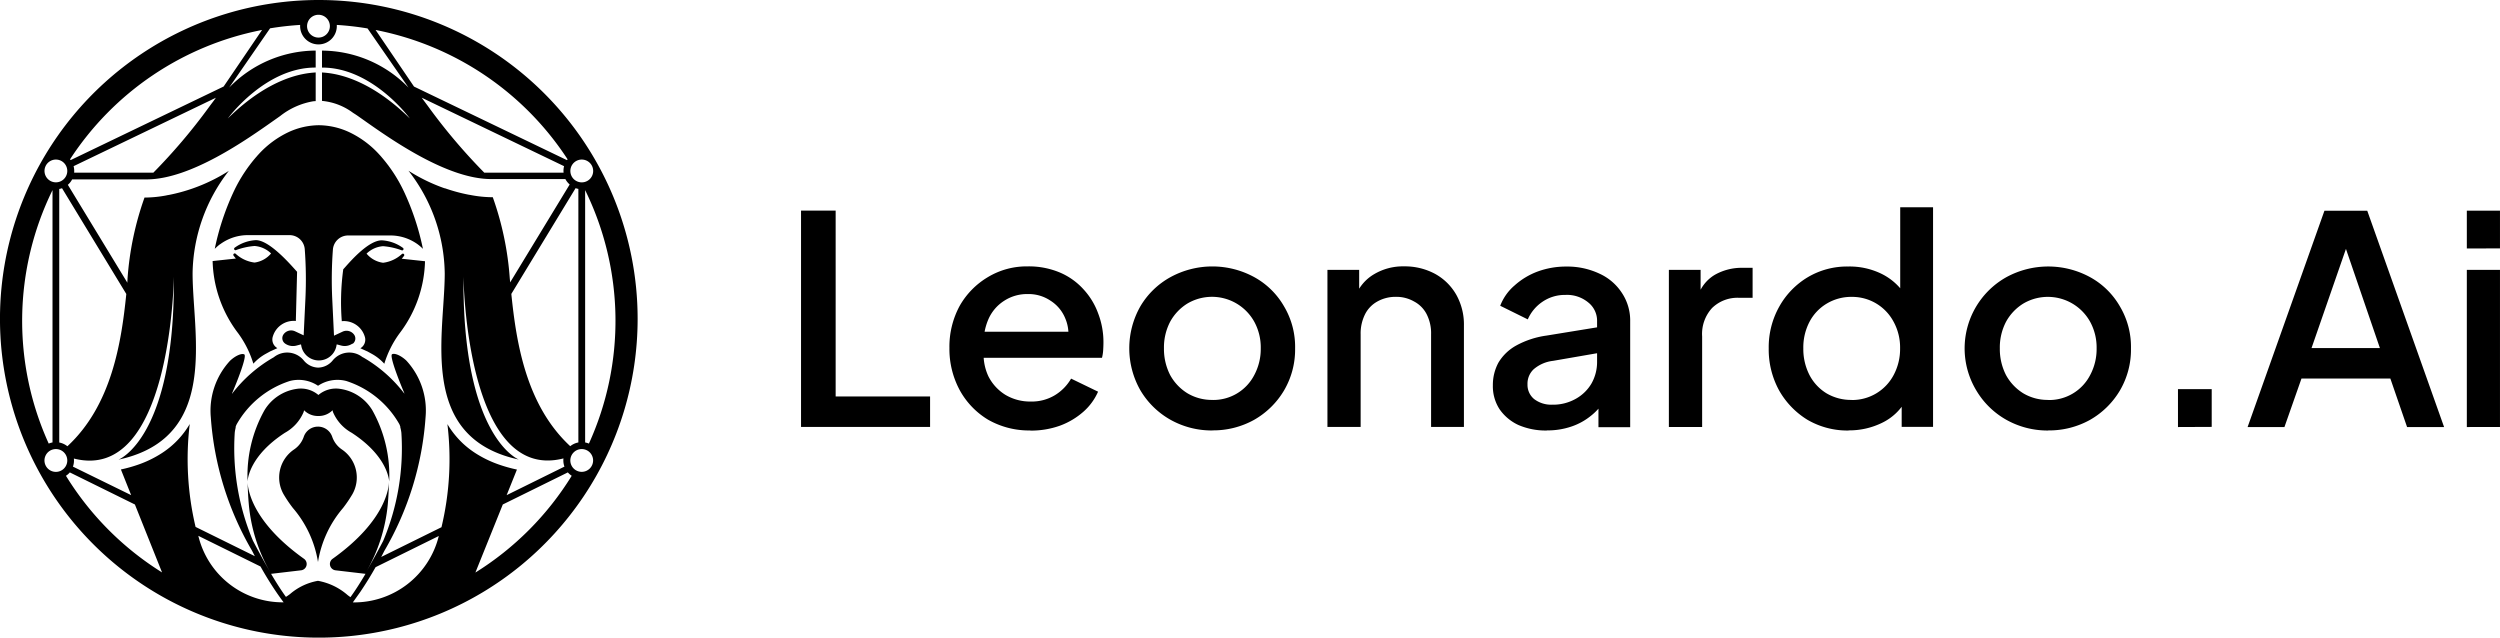
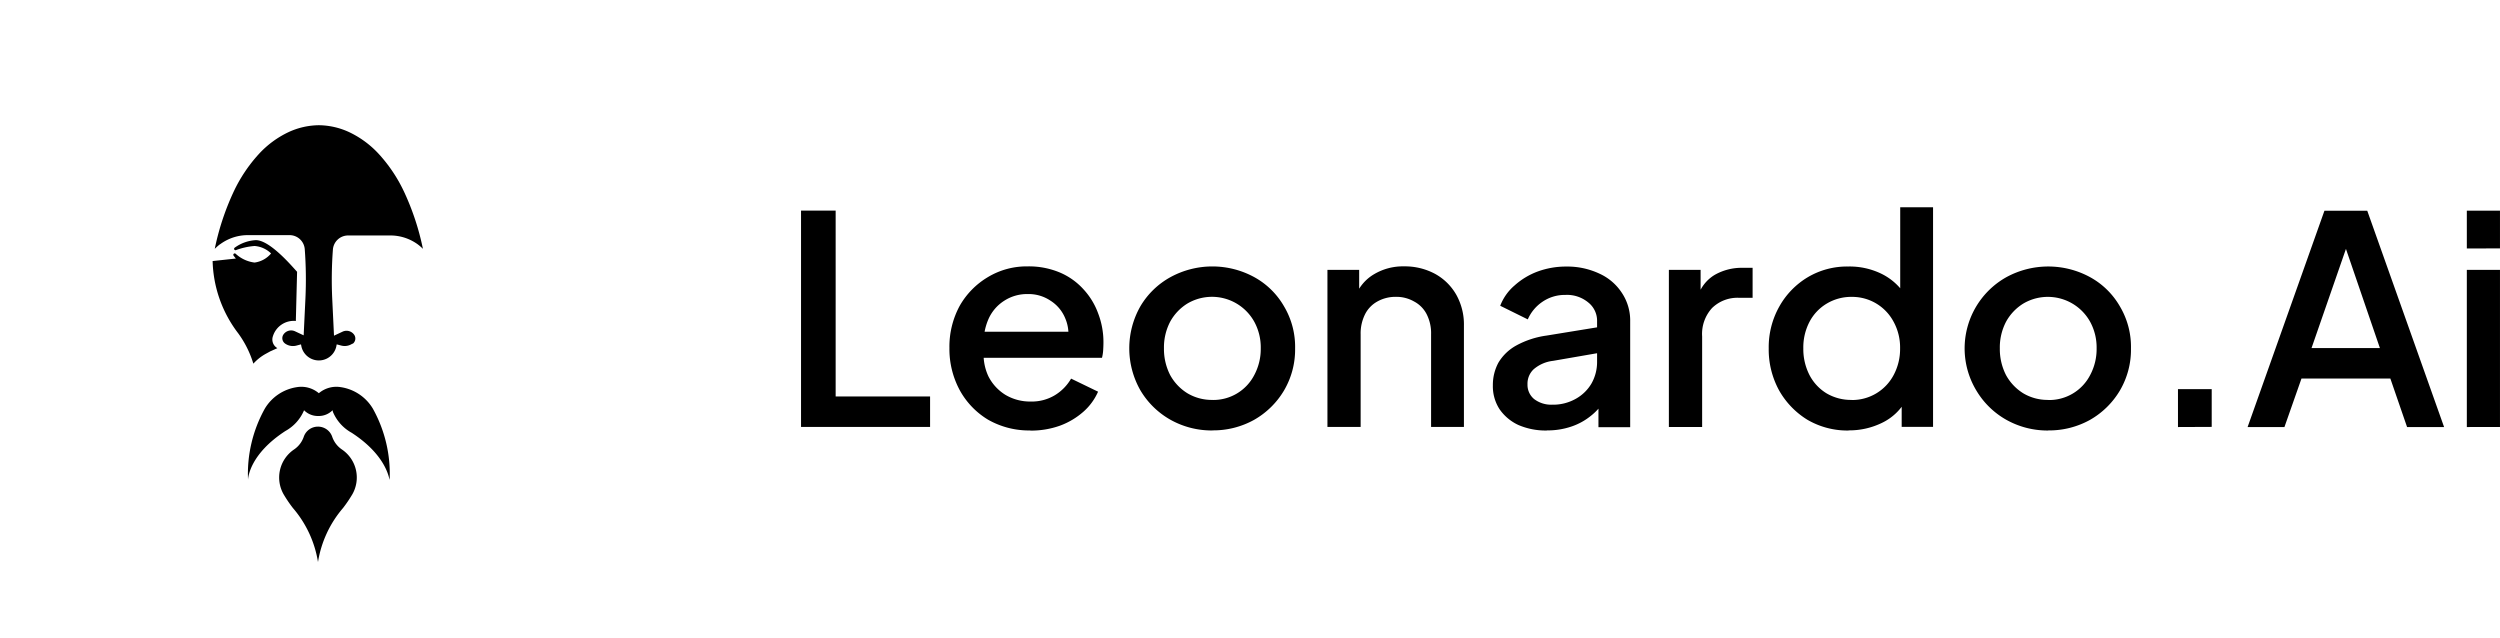
<svg xmlns="http://www.w3.org/2000/svg" id="Leonardo.Ai_Logo_0" width="141.826" height="36.173" viewBox="0 0 141.826 36.173">
-   <path id="Path_287134" data-name="Path 287134" d="M68,100.011a2.411,2.411,0,0,1-1.058-1.176l-.025-.1,0,0a1.1,1.1,0,0,1-.791.326h-.033a1.1,1.1,0,0,1-.791-.326l0,0-.025.1a2.41,2.41,0,0,1-1.058,1.176c-2,1.3-2.115,2.617-2.121,2.765a7.6,7.6,0,0,1,.955-4.037h0a2.561,2.561,0,0,1,1.818-1.215,1.536,1.536,0,0,1,1.244.345,1.536,1.536,0,0,1,1.244-.345,2.56,2.56,0,0,1,1.818,1.215h0a7.6,7.6,0,0,1,.955,4.037C70.115,102.625,70,101.312,68,100.011Z" transform="translate(-48.052 -75.461)" />
+   <path id="Path_287134" data-name="Path 287134" d="M68,100.011a2.411,2.411,0,0,1-1.058-1.176l-.025-.1,0,0a1.1,1.1,0,0,1-.791.326h-.033a1.1,1.1,0,0,1-.791-.326a2.41,2.41,0,0,1-1.058,1.176c-2,1.3-2.115,2.617-2.121,2.765a7.6,7.6,0,0,1,.955-4.037h0a2.561,2.561,0,0,1,1.818-1.215,1.536,1.536,0,0,1,1.244.345,1.536,1.536,0,0,1,1.244-.345,2.56,2.56,0,0,1,1.818,1.215h0a7.6,7.6,0,0,1,.955,4.037C70.115,102.625,70,101.312,68,100.011Z" transform="translate(-48.052 -75.461)" />
  <path id="Path_287135" data-name="Path 287135" d="M61.228,74.729a7.4,7.4,0,0,1-.507.744A6.2,6.2,0,0,0,59.3,78.538h0a6.2,6.2,0,0,0-1.424-3.065,7.4,7.4,0,0,1-.507-.744,1.92,1.92,0,0,1,.577-2.579,1.425,1.425,0,0,0,.548-.722.85.85,0,0,1,.8-.571H59.3a.85.85,0,0,1,.805.571,1.427,1.427,0,0,0,.547.722,1.92,1.92,0,0,1,.577,2.579h0ZM56.99,66.407l-.368.167-.007,0-.288.158a2.72,2.72,0,0,0-.694.553,5.759,5.759,0,0,0-.859-1.722,7.025,7.025,0,0,1-1.452-4.1l1.32-.142c-.046-.054-.089-.109-.129-.162a.08.08,0,0,1,.115-.11,1.924,1.924,0,0,0,1.072.5,1.471,1.471,0,0,0,.938-.517,1.5,1.5,0,0,0-.938-.423,3.957,3.957,0,0,0-1.057.235.078.078,0,0,1-.069-.138,2.245,2.245,0,0,1,1.2-.429c.73,0,1.833,1.232,2.226,1.67h0c.051.057.09.1.114.126l-.071,2.79a1.236,1.236,0,0,0-1.3.864.562.562,0,0,0,.246.673Z" transform="translate(-41.26 -46.654)" />
  <path id="Path_287136" data-name="Path 287136" d="M61.695,43.838a.771.771,0,0,1-.643.114l-.25-.066H60.8l-.011.039a1.014,1.014,0,0,1-2.008,0l-.011-.039-.256.068a.771.771,0,0,1-.643-.114.374.374,0,0,1-.092-.519.527.527,0,0,1,.657-.176l.487.228.1-2.085a23.123,23.123,0,0,0-.038-2.8.865.865,0,0,0-.859-.8H55.748a2.607,2.607,0,0,0-.43.036h0a2.654,2.654,0,0,0-1.125.475h-.007l-.077.059-.008.007c-.023.018-.046.037-.068.057l-.008.007-.068.062,0,0-.011.01c-.023.021-.045.043-.067.065a14.559,14.559,0,0,1,1.056-3.207,8.527,8.527,0,0,1,1.454-2.181,5.436,5.436,0,0,1,1.681-1.236,4.173,4.173,0,0,1,1.714-.389h.008a4.172,4.172,0,0,1,1.706.389,5.437,5.437,0,0,1,1.681,1.236,8.528,8.528,0,0,1,1.454,2.181,14.546,14.546,0,0,1,1.056,3.207l-.067-.065,0,0,0,0-.007-.007-.068-.061,0,0,0,0,0,0-.068-.057,0,0h0l0,0h0l-.076-.059h0l0,0a2.65,2.65,0,0,0-1.125-.474h0a2.607,2.607,0,0,0-.43-.036H61.441a.865.865,0,0,0-.859.8,23.06,23.06,0,0,0-.038,2.8l.1,2.085.487-.228a.527.527,0,0,1,.657.176.374.374,0,0,1-.092.519h0Z" transform="translate(-41.696 -24.349)" />
-   <path id="Path_287137" data-name="Path 287137" d="M88.054,67.291a2.73,2.73,0,0,0-.694-.553l-.288-.158-.007,0-.368-.167a.562.562,0,0,0,.246-.673,1.235,1.235,0,0,0-1.3-.863,13.815,13.815,0,0,1,.083-2.945q.059-.063.116-.128c.37-.417,1.344-1.514,2.07-1.514a2.244,2.244,0,0,1,1.2.429.078.078,0,0,1-.069.138,3.943,3.943,0,0,0-1.057-.235,1.5,1.5,0,0,0-.938.423,1.471,1.471,0,0,0,.938.518,1.928,1.928,0,0,0,1.072-.5.08.08,0,0,1,.115.109c-.04.053-.083.108-.129.162l1.32.142a7.023,7.023,0,0,1-1.452,4.1,5.77,5.77,0,0,0-.859,1.722Z" transform="translate(-66.253 -46.656)" />
-   <path id="Path_287138" data-name="Path 287138" d="M18.087,0A18.087,18.087,0,1,0,36.173,18.087,18.087,18.087,0,0,0,18.087,0Zm.627,1.484a.647.647,0,1,1-.647-.646.646.646,0,0,1,.647.646ZM3.17,9.052a.646.646,0,1,0,.647.646A.646.646,0,0,0,3.17,9.052Zm.647,17.07a.647.647,0,1,1-.647-.646A.646.646,0,0,1,3.817,26.123ZM33,26.768a.646.646,0,1,1,.647-.646A.646.646,0,0,1,33,26.768ZM32.357,9.7a.647.647,0,1,1,.647.646.646.646,0,0,1-.647-.646ZM13.364,24.244l0-.01,0,0,0,0,0-.009h0l.012-.033,0,0,.005-.014.018-.049.026-.056a5.349,5.349,0,0,1,3.018-2.46,1.983,1.983,0,0,1,1.6.272l0,0,0,0h0a1.983,1.983,0,0,1,1.6-.272,5.348,5.348,0,0,1,3.018,2.46l.006.013,0,.007.005.012.006.013.006.013.008.021.008.022.009.025h0l0,.006,0,.007h0v0h0l0,.007v.01l0,.006,0,.008.014.038h0l-.018-.051,0,0a1.937,1.937,0,0,1,.065.318,13.521,13.521,0,0,1-1.032,6.14c-.371.706-.708,1.32-1.02,1.849A9.358,9.358,0,0,0,22,28.6q.052-.6.068-1.284v.009c-.009.233-.083,2.152-3.2,4.376a.361.361,0,0,0,.167.653l1.7.2c-.308.522-.59.96-.853,1.322-.027-.015-.082-.056-.158-.113h0a3.49,3.49,0,0,0-1.686-.813h0a3.307,3.307,0,0,0-1.587.753h0a2.741,2.741,0,0,1-.23.158c-.26-.359-.538-.792-.842-1.307l1.7-.2a.361.361,0,0,0,.167-.653c-3.12-2.224-3.195-4.142-3.2-4.376v-.009q.015.684.068,1.284a9.355,9.355,0,0,0,1.253,3.921c-.31-.528-.647-1.141-1.017-1.846a13.522,13.522,0,0,1-1.032-6.14,1.945,1.945,0,0,1,.065-.319l-.01.028Zm0,0-.01.027h0l.009-.026ZM8.7,9.795A32.821,32.821,0,0,0,11.83,6.111q.093-.128.185-.25c.08-.1.157-.21.234-.317L4.175,9.427a1.038,1.038,0,0,1,.031.368H8.7Zm23.5-.757A16.843,16.843,0,0,0,21.307,1.7l2.18,3.211,8.678,4.174,0,0h0l.037-.048ZM23.924,5.543l.234.317q.093.122.185.25a32.84,32.84,0,0,0,3.129,3.684h4.5A1.051,1.051,0,0,1,32,9.427L23.924,5.543Zm5.4,21.1-.582,1.447,3.283-1.621v0l0,0,0,.006,0,.006a1.035,1.035,0,0,1-.06-.475c-5.5,1.407-5.67-10.161-5.672-10.321v0c-.072,9.154,3.14,10.385,3.14,10.385-4.8-1.035-4.518-5.285-4.291-8.67.045-.674.088-1.314.088-1.887a9.645,9.645,0,0,0-2.058-5.828,9.851,9.851,0,0,0,2.058,1h0v0l0,0,0-.008h0a9.687,9.687,0,0,0,1.335.364l.135.023v0a6.809,6.809,0,0,0,1.256.125,17.325,17.325,0,0,1,.965,4.623l.007.069.013.139,3.377-5.554a1.04,1.04,0,0,1-.244-.308H27.858c-2.49,0-5.666-2.243-7.254-3.365h0l-.32-.225-.1-.068h0l-.157-.1a3.477,3.477,0,0,0-1.76-.676V4.111c.621.04,2.542.213,4.986,2.611,0,0-2.117-2.9-4.986-2.888V2.871a6.883,6.883,0,0,1,4.909,2.1L20.852,1.614a16.891,16.891,0,0,0-1.746-.2,1.041,1.041,0,1,1-2.078,0,16.891,16.891,0,0,0-1.707.193L13,4.969a6.884,6.884,0,0,1,4.909-2.1v.964c-2.869-.015-4.986,2.888-4.986,2.888,2.444-2.4,4.366-2.571,4.986-2.611V5.738q-.06,0-.12.006H17.78a4.138,4.138,0,0,0-1.889.841l-.322.227c-1.588,1.121-4.764,3.365-7.254,3.365H4.093a1.041,1.041,0,0,1-.244.308l3.377,5.554,0-.044,0-.046.007-.076,0-.042a17.328,17.328,0,0,1,.965-4.623,6.809,6.809,0,0,0,1.256-.125v.01h0l0-.007V11.08l.136-.023a9.686,9.686,0,0,0,1.335-.364,9.864,9.864,0,0,0,2.058-1,9.648,9.648,0,0,0-2.057,5.8v.026c0,.573.043,1.213.088,1.887.227,3.385.512,7.635-4.291,8.67,0,0,3.212-1.231,3.14-10.384v0c0,.16-.173,11.728-5.672,10.321a1.031,1.031,0,0,1-.058.471v-.005l0-.01L7.44,28.089l-.581-1.456a8.066,8.066,0,0,0,1.056-.3A6.2,6.2,0,0,0,9.2,25.694a4.921,4.921,0,0,0,1.564-1.639h0a16.668,16.668,0,0,0,.331,5.837l3.363,1.66c-.095-.181-.148-.289-.15-.293a17.41,17.41,0,0,1-2.349-7.587,4.175,4.175,0,0,1,1.094-3.209c.341-.317.684-.432.807-.356.156.1-.388,1.492-.7,2.217l.011.005a7.867,7.867,0,0,1,2.349-2.054l.015-.01a1.212,1.212,0,0,1,1.691.176,1.093,1.093,0,0,0,.827.414h0a1.094,1.094,0,0,0,.827-.414,1.211,1.211,0,0,1,1.69-.176l.007,0,0,0,.005,0a7.867,7.867,0,0,1,2.349,2.054l.011-.005c-.31-.725-.855-2.121-.7-2.217.123-.075.466.039.807.356a4.175,4.175,0,0,1,1.094,3.209A17.413,17.413,0,0,1,21.8,31.259s-.064.13-.173.337l3.422-1.689a.12.12,0,0,1,0-.014,16.539,16.539,0,0,0,.332-5.833h0a5.011,5.011,0,0,0,.914,1.128,5.083,5.083,0,0,0,.662.511,6.266,6.266,0,0,0,1.295.637,8.192,8.192,0,0,0,1.064.3h0ZM9.458,11.1l0-.009Zm10.561,23.07.427-.6q.458-.679.86-1.393l3.587-1.77A4.95,4.95,0,0,1,20.019,34.174ZM33.195,25.1V10.785a16.834,16.834,0,0,1,.214,14.38,1.027,1.027,0,0,0-.215-.064Zm-.383,0a1.034,1.034,0,0,0-.462.213c-2.511-2.328-3.062-5.884-3.342-8.639l3.646-6a1.018,1.018,0,0,0,.157.042V25.1ZM14.867,1.7A16.841,16.841,0,0,0,3.974,9.037l.035.045,8.678-4.174L14.867,1.7ZM4.01,9.084h0Zm0,0,0,0v0ZM2.764,25.165a16.836,16.836,0,0,1,.215-14.38V25.1h0a1.027,1.027,0,0,0-.215.064Zm.755-14.487,3.646,6h0c-.28,2.755-.83,6.312-3.342,8.639a1.035,1.035,0,0,0-.462-.213V10.72a.983.983,0,0,0,.157-.042ZM32.207,26.791a1.059,1.059,0,0,0,.227.2h0a16.911,16.911,0,0,1-5.465,5.49h0l1.555-3.862L32.213,26.8h0v0h0l0,0ZM3.961,26.8,7.653,28.62l1.54,3.854h0a16.908,16.908,0,0,1-5.452-5.482,1.043,1.043,0,0,0,.227-.2h0l0,0h0v0Zm14.1-4.93h0Zm-1.971,12.3q-.22-.291-.425-.594-.473-.7-.886-1.438l-3.528-1.741a4.922,4.922,0,0,0,4.839,3.773Z" fill-rule="evenodd" />
  <path id="Path_287139" data-name="Path 287139" d="M201,64.443V52.172h1.964V62.714h5.357v1.73Zm13.014.2a4.688,4.688,0,0,1-2.4-.609A4.442,4.442,0,0,1,210,62.352a4.924,4.924,0,0,1-.582-2.388A4.863,4.863,0,0,1,210,57.575a4.453,4.453,0,0,1,1.6-1.631,4.261,4.261,0,0,1,2.263-.609,4.525,4.525,0,0,1,1.814.345,3.81,3.81,0,0,1,1.347.956,4.043,4.043,0,0,1,.832,1.368,4.539,4.539,0,0,1,.3,1.647c0,.142-.006.291-.016.444a2.291,2.291,0,0,1-.067.428H210.9V59.042h6.106l-.9.675a2.277,2.277,0,0,0-.116-1.432,2.133,2.133,0,0,0-.832-1,2.225,2.225,0,0,0-1.3-.38,2.381,2.381,0,0,0-1.331.38,2.354,2.354,0,0,0-.9,1.054,3.308,3.308,0,0,0-.25,1.647,2.927,2.927,0,0,0,.25,1.581,2.626,2.626,0,0,0,.966,1.055,2.729,2.729,0,0,0,1.431.38,2.543,2.543,0,0,0,1.382-.362,2.654,2.654,0,0,0,.915-.938l1.53.741a3.255,3.255,0,0,1-.832,1.137,4.2,4.2,0,0,1-1.331.792,4.865,4.865,0,0,1-1.68.279Zm10.321,0a4.777,4.777,0,0,1-2.38-.609,4.606,4.606,0,0,1-1.7-1.663,4.82,4.82,0,0,1,0-4.777,4.5,4.5,0,0,1,1.7-1.647,4.959,4.959,0,0,1,4.761,0,4.374,4.374,0,0,1,1.68,1.647,4.492,4.492,0,0,1,.633,2.388,4.58,4.58,0,0,1-.633,2.4,4.637,4.637,0,0,1-1.7,1.663,4.77,4.77,0,0,1-2.362.593Zm0-1.73a2.611,2.611,0,0,0,2.38-1.418,3.134,3.134,0,0,0,.365-1.515,3.038,3.038,0,0,0-.365-1.5,2.743,2.743,0,0,0-3.795-1.038,2.777,2.777,0,0,0-.982,1.038,3.143,3.143,0,0,0-.349,1.5,3.237,3.237,0,0,0,.349,1.515,2.78,2.78,0,0,0,.982,1.038A2.694,2.694,0,0,0,224.335,62.91Zm6.528,1.533V55.532h1.8v1.745l-.217-.231a2.462,2.462,0,0,1,1.065-1.268,3.192,3.192,0,0,1,1.7-.444,3.609,3.609,0,0,1,1.763.428,3.1,3.1,0,0,1,1.2,1.185,3.457,3.457,0,0,1,.432,1.746v5.749h-1.863V59.188a2.365,2.365,0,0,0-.25-1.137,1.678,1.678,0,0,0-.716-.725,2.011,2.011,0,0,0-1.031-.263,2.1,2.1,0,0,0-1.049.263,1.7,1.7,0,0,0-.7.725,2.421,2.421,0,0,0-.25,1.137v5.255h-1.879Zm12.446.2a3.9,3.9,0,0,1-1.613-.313,2.652,2.652,0,0,1-1.065-.89,2.377,2.377,0,0,1-.383-1.35,2.66,2.66,0,0,1,.317-1.3,2.687,2.687,0,0,1,1.015-.972,5.006,5.006,0,0,1,1.715-.561l3.129-.51v1.466l-2.762.478a2.035,2.035,0,0,0-1.1.478,1.119,1.119,0,0,0-.349.856,1.041,1.041,0,0,0,.384.84,1.594,1.594,0,0,0,1.015.313,2.609,2.609,0,0,0,1.331-.329,2.353,2.353,0,0,0,.9-.874,2.467,2.467,0,0,0,.317-1.235v-2.29a1.322,1.322,0,0,0-.5-1.071,1.888,1.888,0,0,0-1.3-.428,2.243,2.243,0,0,0-1.315.4,2.317,2.317,0,0,0-.816.988l-1.564-.773a2.858,2.858,0,0,1,.816-1.153,4.087,4.087,0,0,1,1.315-.792,4.658,4.658,0,0,1,1.613-.279,4.269,4.269,0,0,1,1.881.4,2.988,2.988,0,0,1,1.281,1.1,2.828,2.828,0,0,1,.467,1.615v6h-1.8V62.828l.383.05a3.324,3.324,0,0,1-.816.938,3.549,3.549,0,0,1-1.114.609,4.187,4.187,0,0,1-1.382.215h0Zm6.924-.2V55.532h1.8v1.8l-.166-.263a2.175,2.175,0,0,1,.966-1.252,3.081,3.081,0,0,1,1.6-.4h.55v1.7H254.2a2.061,2.061,0,0,0-1.514.577,2.174,2.174,0,0,0-.566,1.615v5.138h-1.881Zm10.189.2a4.5,4.5,0,0,1-2.33-.609,4.614,4.614,0,0,1-1.613-1.679,4.829,4.829,0,0,1-.582-2.372,4.709,4.709,0,0,1,.6-2.372,4.493,4.493,0,0,1,1.613-1.663,4.378,4.378,0,0,1,2.3-.609,4.126,4.126,0,0,1,1.914.428,3.35,3.35,0,0,1,1.315,1.185l-.282.428v-5.4h1.863V64.441h-1.78V62.629l.217.345a3.069,3.069,0,0,1-1.331,1.236,4.222,4.222,0,0,1-1.9.428Zm.183-1.73a2.659,2.659,0,0,0,2.38-1.418,3.134,3.134,0,0,0,.365-1.515,3.039,3.039,0,0,0-.365-1.5,2.658,2.658,0,0,0-2.38-1.418,2.7,2.7,0,0,0-1.414.38,2.614,2.614,0,0,0-.982,1.038,3.142,3.142,0,0,0-.349,1.5,3.237,3.237,0,0,0,.349,1.515,2.649,2.649,0,0,0,.966,1.038A2.727,2.727,0,0,0,260.6,62.91Zm11.149,1.73a4.778,4.778,0,0,1-2.38-.609,4.608,4.608,0,0,1-1.7-1.663,4.63,4.63,0,0,1,1.7-6.424,4.96,4.96,0,0,1,4.761,0,4.376,4.376,0,0,1,1.68,1.647,4.492,4.492,0,0,1,.633,2.388,4.58,4.58,0,0,1-.633,2.4,4.637,4.637,0,0,1-1.7,1.663,4.771,4.771,0,0,1-2.362.593Zm0-1.73a2.612,2.612,0,0,0,2.38-1.418,3.134,3.134,0,0,0,.365-1.515,3.039,3.039,0,0,0-.365-1.5,2.743,2.743,0,0,0-3.795-1.038,2.779,2.779,0,0,0-.982,1.038,3.145,3.145,0,0,0-.349,1.5,3.239,3.239,0,0,0,.349,1.515,2.783,2.783,0,0,0,.982,1.038A2.694,2.694,0,0,0,271.754,62.91Zm7.36,1.533V62.3h1.914v2.141Zm3.95,0,4.359-12.271h2.429l4.359,12.271h-2.1l-.948-2.75h-5.043l-.966,2.75h-2.094Zm3.628-4.479h3.878l-2.2-6.424h.55l-2.23,6.424Zm8.809,4.479V55.534h1.881v8.911Zm0-10.13V52.174h1.881v2.141Z" transform="translate(-155.557 -40.223)" />
</svg>